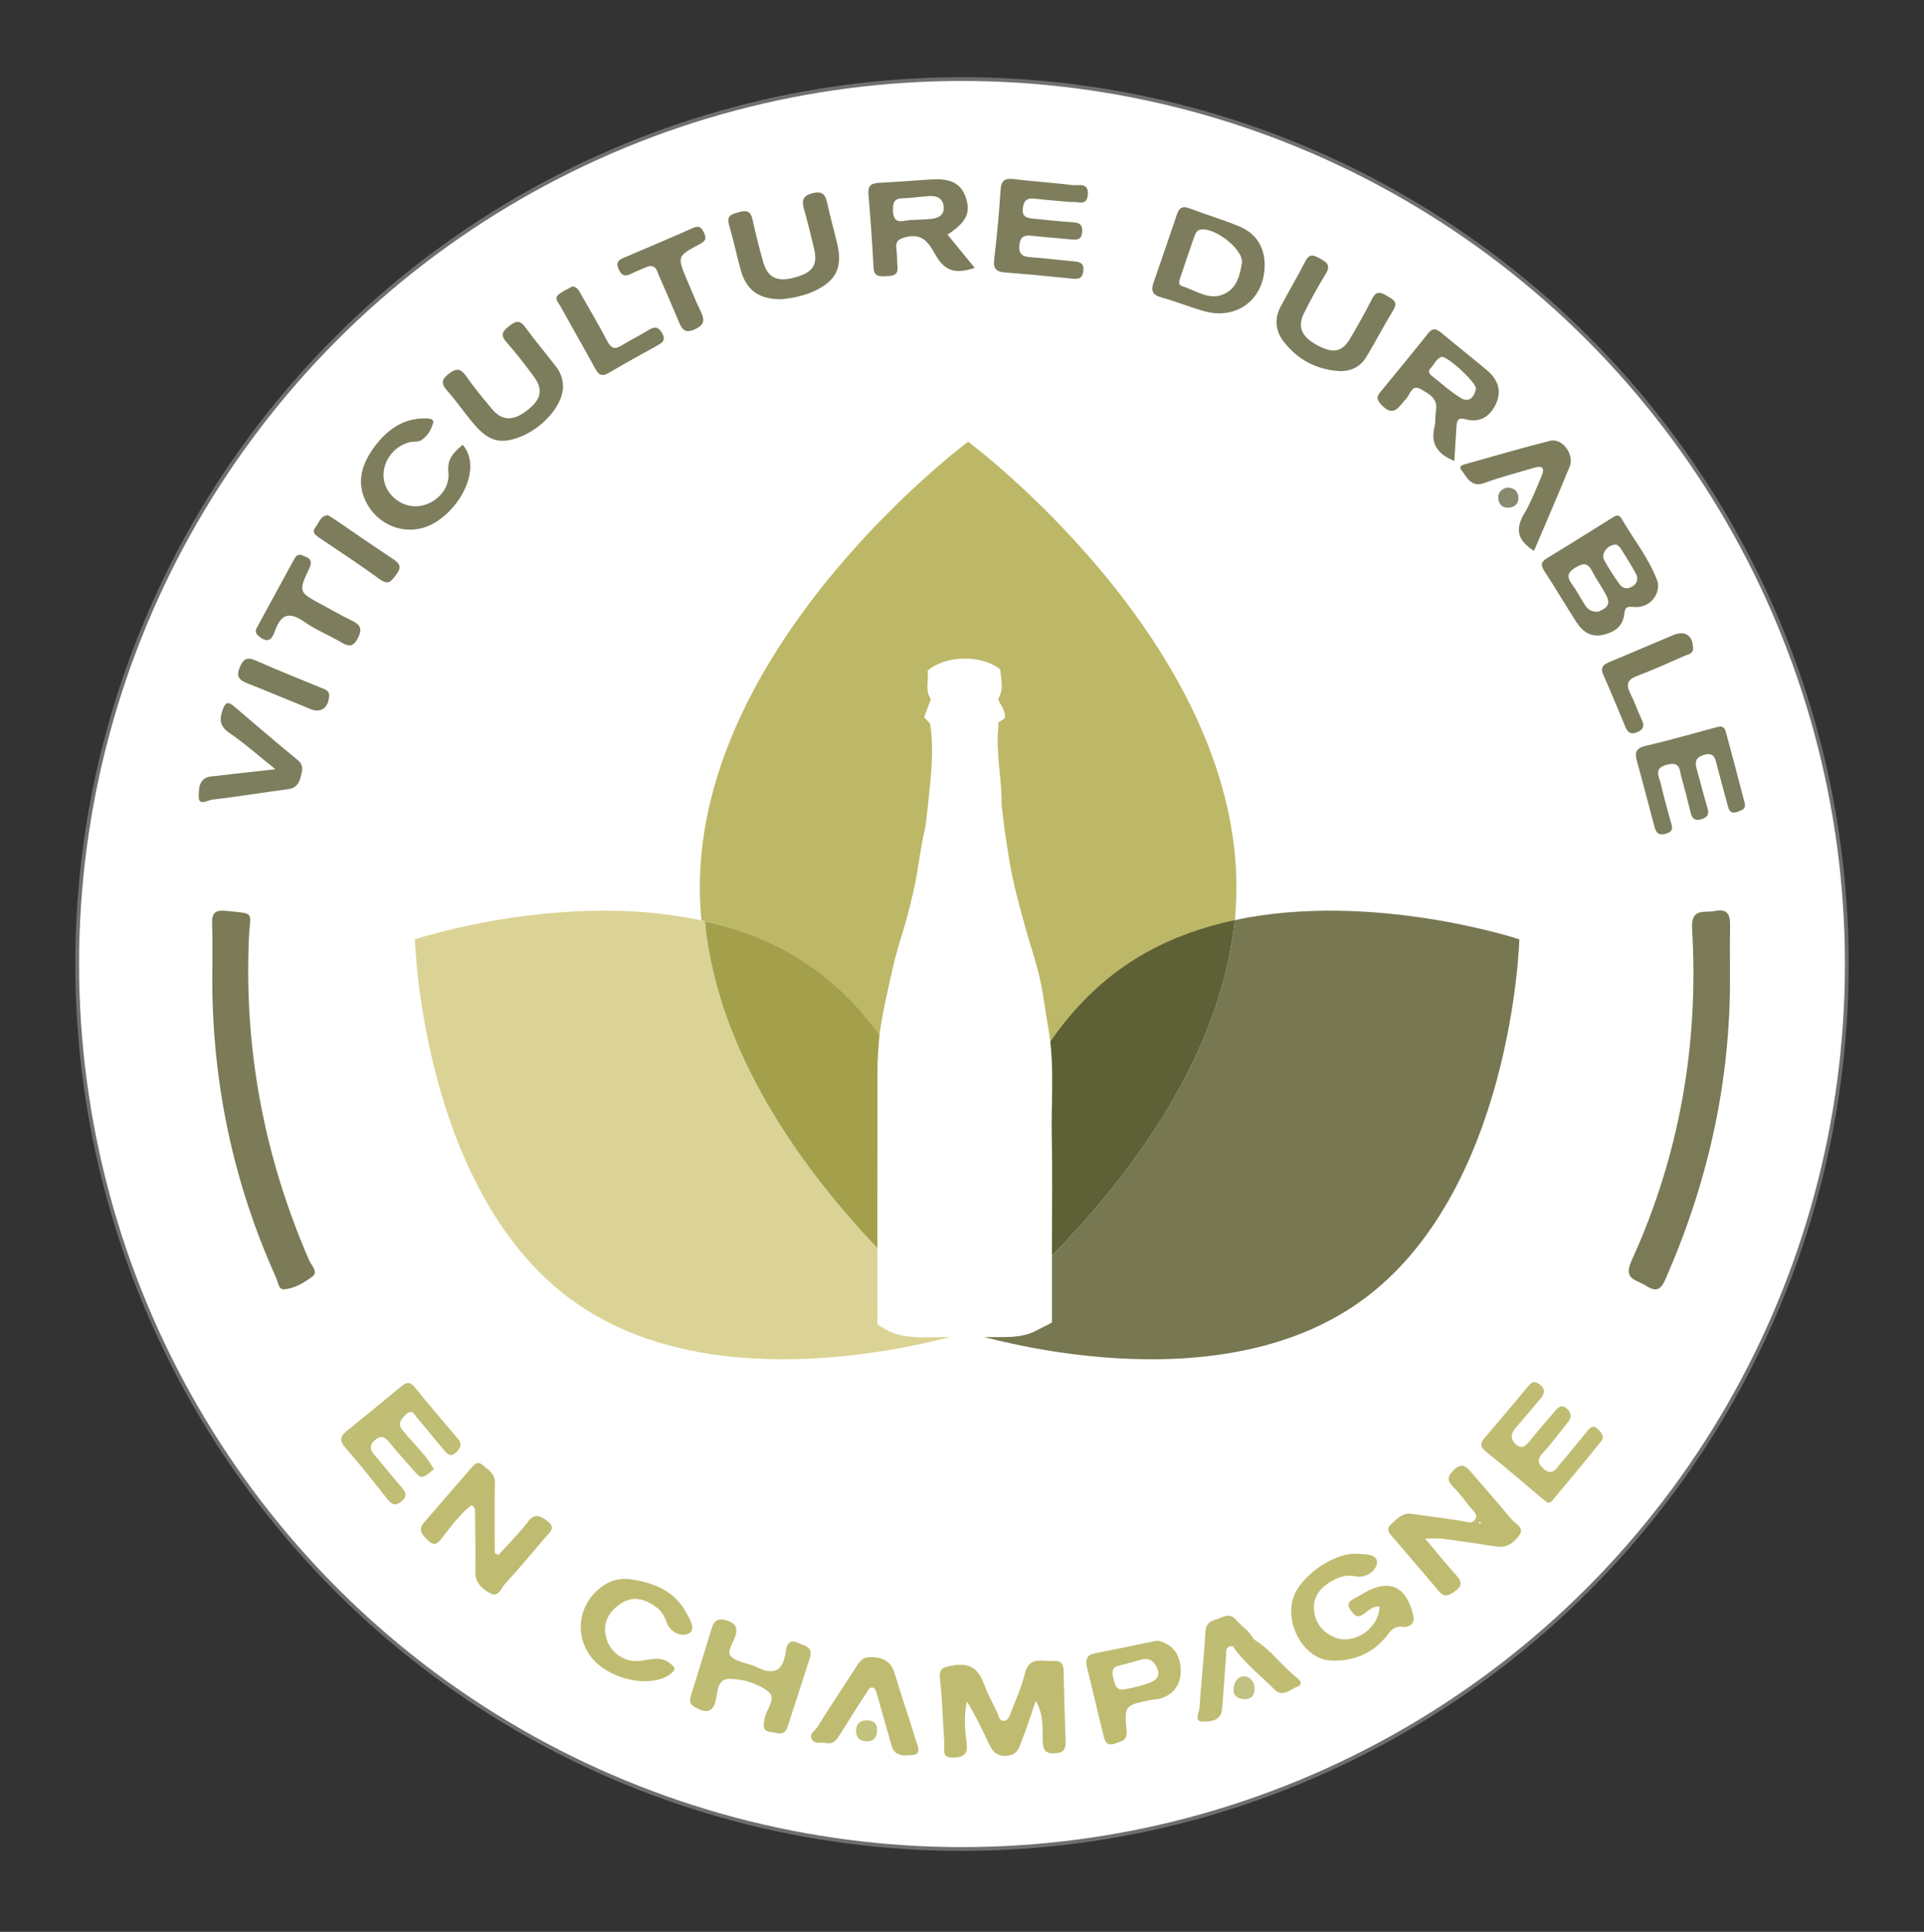
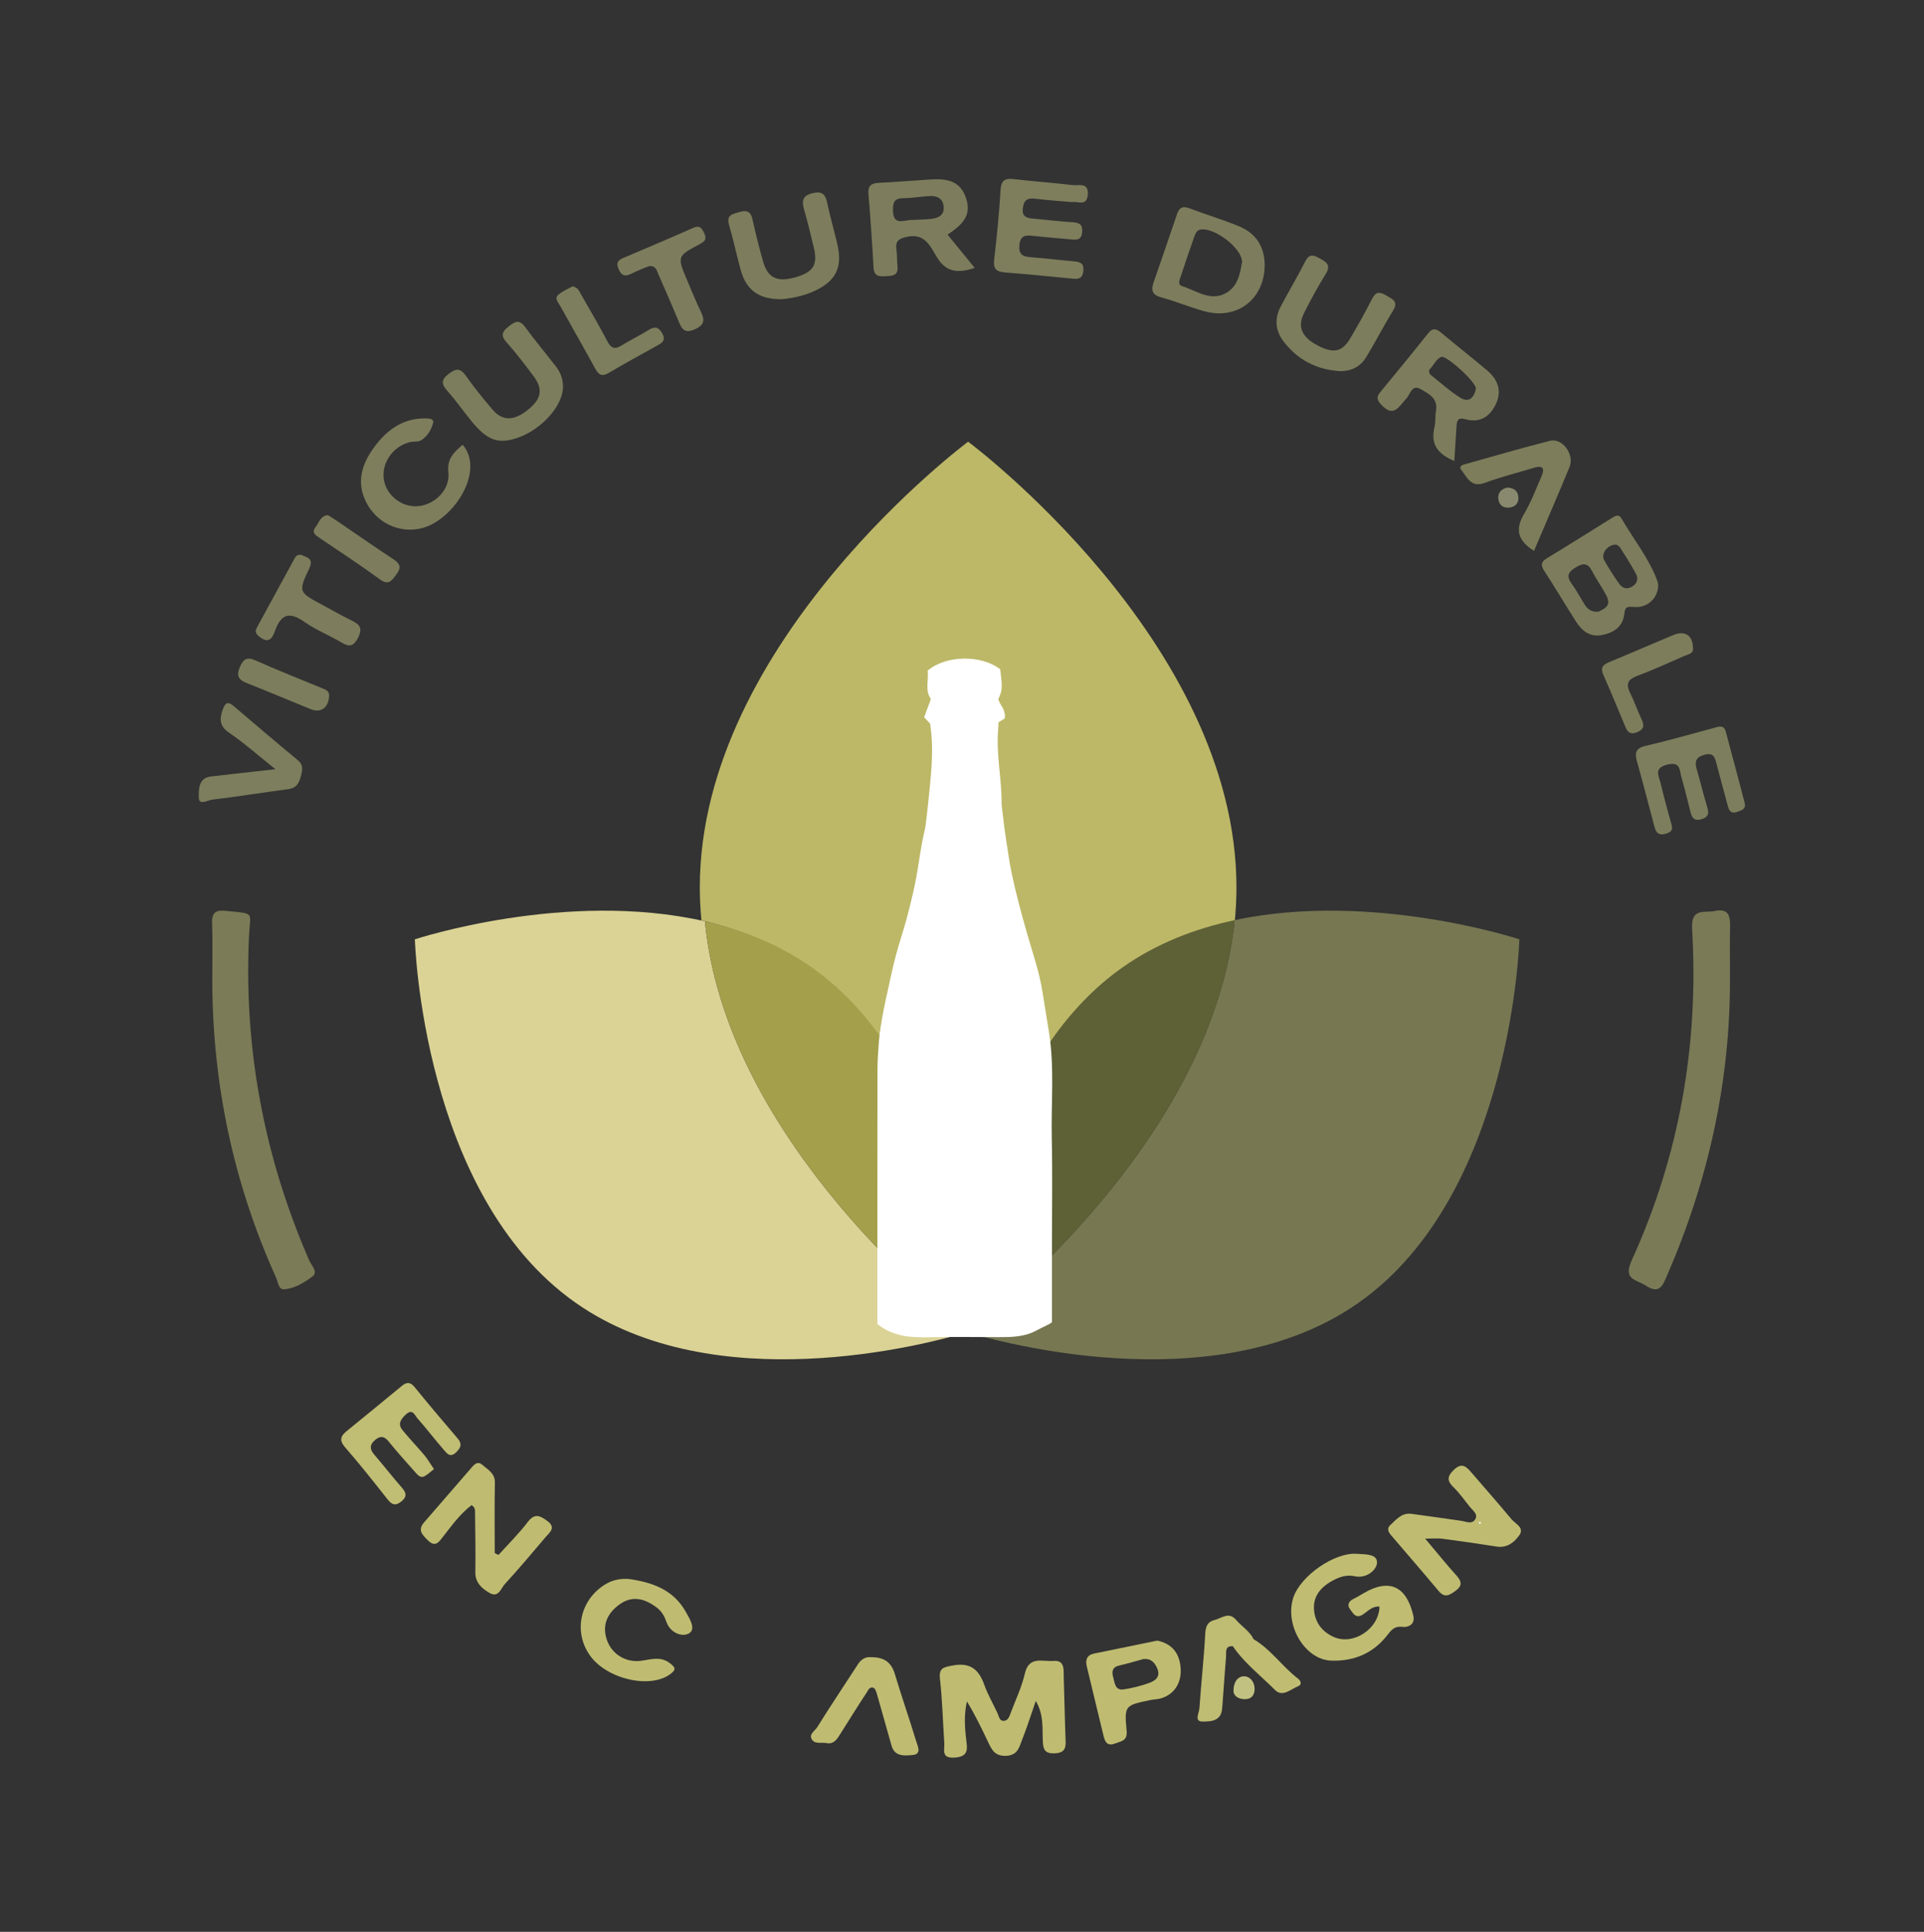
<svg xmlns="http://www.w3.org/2000/svg" version="1.1" x="0px" y="0px" width="511px" height="513px" viewBox="0 0 511 513" enable-background="new 0 0 511 513" xml:space="preserve">
  <rect x="0" y="0" width="511" height="513" fill="#333333" stroke="none" />
  <g id="Calque_3" display="none">
    <rect x="10" y="8.059" display="inline" fill-rule="evenodd" clip-rule="evenodd" fill="#FFFFFF" width="493" height="495.883" />
  </g>
  <g id="Calque_4">
-     <rect x="-22" y="-23" display="none" fill="#878787" width="588" height="576" />
-     <circle fill="#FFFFFF" stroke="#706F6F" stroke-miterlimit="10" cx="255.5" cy="256" r="235" />
-   </g>
+     </g>
  <g id="Calque_5">
    <path fill-rule="evenodd" clip-rule="evenodd" fill="#7B7B57" d="M56.381,260.238c0-5.046,0.125-10.097-0.049-15.137   c-0.1-2.91,1.115-3.479,3.728-3.214c7.918,0.803,6.372,0.131,6.065,6.821c-1.367,29.889,4.046,58.507,15.966,85.929   c0.599,1.38,2.494,3.151,0.883,4.343c-2.191,1.62-4.746,3.22-7.573,3.394c-1.427,0.088-1.56-1.945-2.081-3.103   C61.981,314.148,56.418,287.75,56.381,260.238z" />
    <path fill-rule="evenodd" clip-rule="evenodd" fill="#7A7A57" d="M459.471,259.191c0.155,27.699-5.697,54.169-16.723,79.543   c-1.147,2.641-2.008,5.047-5.604,2.68c-2.494-1.64-6.161-1.498-3.786-6.707c12.745-27.933,17.853-57.424,16.056-88.016   c-0.338-5.767,3.24-4.193,6.054-4.773c3.828-0.79,4.081,1.523,4.025,4.358C459.41,250.58,459.471,254.886,459.471,259.191z" />
    <path fill-rule="evenodd" clip-rule="evenodd" fill="#BFBC71" d="M275.092,451.69c-1.196,3.442-2.296,6.925-3.628,10.314   c-0.768,1.951-1.168,4.15-4.294,4.258c-2.986,0.104-3.789-1.655-4.754-3.699c-1.698-3.596-3.44-7.17-5.606-10.751   c-0.801,3.457-0.603,6.944-0.156,10.437c0.305,2.382,0.458,4.194-3.005,4.474c-3.81,0.31-2.725-2.122-2.852-3.946   c-0.393-5.614-0.506-11.257-1.146-16.841c-0.342-2.989,0.847-3.18,3.323-3.653c4.693-0.899,6.992,1.005,8.455,5.151   c0.927,2.626,2.389,5.06,3.544,7.609c0.363,0.803,0.471,1.921,1.521,1.937c1.249,0.017,1.591-1.191,1.951-2.142   c1.305-3.455,2.926-6.846,3.746-10.418c1.1-4.792,4.767-3.11,7.519-3.36c3.2-0.291,2.745,2.4,2.813,4.404   c0.187,5.632,0.27,11.27,0.497,16.9c0.09,2.21-0.588,3.155-2.982,3.236c-2.49,0.085-2.973-0.997-3.073-3.136   C276.798,458.968,277.289,455.38,275.092,451.69z" />
    <path fill-rule="evenodd" clip-rule="evenodd" fill="#C0BD73" d="M366.384,426.64c-1.831-0.213-3.039,1.167-4.282,2.01   c-2.041,1.385-2.703-0.26-3.496-1.258c-0.911-1.147-0.419-2.192,0.927-2.838c0.935-0.448,1.818-1.004,2.717-1.526   c6.754-3.928,11.306-1.834,13.119,6.017c0.569,2.47-1.558,3.137-2.841,2.978c-2.277-0.285-3.043,0.896-4.188,2.346   c-3.747,4.735-8.821,6.817-14.797,6.611c-6.944-0.239-12.42-9.417-10.052-16.715c1.869-5.761,10.993-12.177,17.025-11.638   c1.957,0.175,5.466-0.091,5.189,2.523c-0.203,1.915-2.929,4.099-5.929,3.418c-2.049-0.465-3.901,0.158-5.576,1.026   c-3.03,1.569-5.415,3.97-5.22,7.619c0.183,3.401,1.95,6.007,5.267,7.492C359.407,437.019,366.247,432.563,366.384,426.64z" />
    <path fill-rule="evenodd" clip-rule="evenodd" fill="#BFBC72" d="M378.518,408.582c3.248,3.854,5.714,6.934,8.354,9.855   c1.419,1.573,1.478,2.741-0.276,3.993c-1.494,1.066-2.825,2.068-4.472,0.095c-4.153-4.974-8.414-9.856-12.618-14.787   c-0.708-0.83-1.282-1.804-0.276-2.732c1.606-1.482,3.069-3.356,5.646-3.008c4.395,0.594,8.785,1.225,13.176,1.852   c1.275,0.183,2.815,0.997,3.693-0.301c0.958-1.417-0.529-2.378-1.345-3.377c-1.402-1.715-2.659-3.58-4.241-5.108   c-1.741-1.682-1.98-2.823-0.08-4.692c2.106-2.068,3.28-1.02,4.663,0.59c3.556,4.14,7.175,8.229,10.662,12.426   c1.03,1.24,3.538,2.259,2.139,4.255c-1.3,1.854-3.22,3.488-5.999,3.053c-4.811-0.753-9.633-1.444-14.459-2.09   C381.95,408.452,380.778,408.582,378.518,408.582z" />
    <path fill-rule="evenodd" clip-rule="evenodd" fill="#BFBC71" d="M132.4,412.92c2.622-2.915,5.444-5.677,7.805-8.79   c1.9-2.506,3.441-1.502,5.211-0.193c2.362,1.749,0.507,3.043-0.561,4.302c-3.534,4.171-7.053,8.36-10.75,12.384   c-1.039,1.129-1.695,3.767-4.043,2.406c-2.025-1.173-3.858-2.691-3.814-5.545c0.081-5.192-0.017-10.389-0.073-15.582   c-0.007-0.692,0.163-1.497-0.921-2.211c-3.072,2.331-5.349,5.515-7.738,8.576c-1.101,1.41-2.001,2.612-3.842,0.795   c-1.479-1.46-2.856-2.702-1.02-4.807c4.272-4.899,8.514-9.826,12.771-14.738c0.735-0.847,1.583-1.48,2.645-0.549   c1.501,1.318,3.425,2.224,3.371,4.811c-0.131,6.215-0.042,12.435-0.042,18.652C131.732,412.594,132.066,412.757,132.4,412.92z" />
    <path fill-rule="evenodd" clip-rule="evenodd" fill="#7E7E5D" d="M284.699,53.669c-3.454-0.31-6.712-0.527-9.95-0.916   c-2.123-0.255-2.896,0.65-3.101,2.648c-0.215,2.114,0.993,2.502,2.636,2.649c3.545,0.316,7.08,0.754,10.629,0.965   c1.854,0.11,2.686,0.688,2.504,2.676c-0.174,1.917-1.286,2.04-2.765,1.897c-3.541-0.341-7.093-0.598-10.629-0.989   c-1.923-0.213-3.034,0.166-3.273,2.414c-0.257,2.406,0.738,3.126,2.92,3.282c3.844,0.275,7.67,0.771,11.511,1.102   c1.684,0.145,2.799,0.473,2.533,2.628c-0.271,2.191-1.54,2.101-3.141,1.942c-5.9-0.583-11.801-1.166-17.71-1.625   c-2.229-0.173-3.099-0.949-2.823-3.336c0.714-6.182,1.333-12.383,1.707-18.594c0.162-2.7,1.313-3.112,3.634-2.838   c5.152,0.607,10.335,0.959,15.487,1.576c1.63,0.195,4.316-0.807,4.049,2.533C288.653,54.979,286.12,53.341,284.699,53.669z" />
    <path fill-rule="evenodd" clip-rule="evenodd" fill="#7D7E5D" d="M463.364,213.18c0.424,1.682-0.732,1.958-1.915,2.402   c-1.563,0.587-2.167-0.11-2.528-1.472c-0.988-3.725-2.039-7.433-2.993-11.166c-0.434-1.691-0.731-3.145-3.161-2.529   c-2.307,0.585-2.744,1.773-2.128,3.865c1.004,3.411,1.82,6.876,2.853,10.277c0.499,1.647,0.038,2.458-1.556,2.976   c-1.707,0.555-2.507-0.145-2.903-1.689c-0.812-3.158-1.547-6.337-2.467-9.463c-0.521-1.762-0.167-4.226-3.727-3.339   c-3.775,0.941-2.214,3.079-1.77,5.007c0.766,3.32,1.694,6.604,2.59,9.893c0.39,1.433,1.143,2.751-1.183,3.434   c-2.422,0.71-2.779-0.769-3.215-2.399c-1.489-5.586-2.918-11.189-4.481-16.755c-0.629-2.239-0.411-3.524,2.24-4.142   c6.063-1.413,12.055-3.121,18.065-4.743c1.321-0.357,2.745-0.974,3.266,0.933C460.072,200.559,461.701,206.875,463.364,213.18z" />
    <path fill-rule="evenodd" clip-rule="evenodd" fill="#C0BD74" d="M115.252,390.122c-0.846,0.658-1.591,1.392-2.472,1.883   c-0.946,0.528-1.674-0.121-2.284-0.816c-2.425-2.772-4.939-5.474-7.229-8.354c-1.249-1.571-2.338-1.563-3.705-0.396   c-1.391,1.188-1.398,2.395-0.198,3.793c2.497,2.911,4.86,5.938,7.379,8.826c1.202,1.378,1.398,2.413-0.155,3.664   c-1.54,1.24-2.509,0.891-3.664-0.575c-3.658-4.646-7.332-9.286-11.215-13.742c-1.604-1.838-1.37-2.975,0.348-4.364   c4.922-3.983,9.804-8.015,14.695-12.036c1.249-1.026,2.237-1.047,3.362,0.336c3.733,4.583,7.545,9.103,11.393,13.592   c1.261,1.473,0.985,2.424-0.36,3.723c-1.573,1.522-2.415,0.351-3.226-0.584c-2.414-2.787-4.66-5.72-7.096-8.485   c-0.702-0.798-1.243-2.65-3.055-0.955c-1.396,1.307-2.174,2.532-0.862,4.145c1.866,2.293,3.93,4.425,5.832,6.689   C113.579,387.462,114.229,388.615,115.252,390.122z" />
-     <path fill-rule="evenodd" clip-rule="evenodd" fill="#C0BD73" d="M411.073,399.09c-0.475-0.369-1.056-0.793-1.607-1.254   c-4.868-4.081-9.646-8.275-14.639-12.198c-1.81-1.42-1.736-2.415-0.421-3.947c3.757-4.381,7.503-8.772,11.162-13.234   c0.963-1.175,1.716-1.992,3.252-0.902c1.618,1.147,1.517,2.414,0.403,3.757c-2.169,2.616-4.356,5.218-6.6,7.771   c-1.426,1.62-1.57,3.199,0.133,4.579c1.621,1.314,2.612,0.096,3.616-1.137c2.143-2.628,4.363-5.192,6.573-7.763   c0.914-1.063,1.807-1.994,3.296-0.601c1.27,1.188,1.122,2.296,0.203,3.479c-1.815,2.336-3.633,4.673-5.532,6.94   c-1.38,1.646-3.611,3.089-1.023,5.396c2.583,2.304,3.642-0.359,4.872-1.74c2.354-2.639,4.506-5.457,6.768-8.179   c0.78-0.94,1.547-1.814,2.871-0.529c0.949,0.922,1.787,2.015,0.942,3.075c-4.328,5.441-8.804,10.767-13.248,16.113   C411.938,398.907,411.564,398.919,411.073,399.09z" />
-     <path fill-rule="evenodd" clip-rule="evenodd" fill="#BFBC73" d="M215.156,440.076c-1.997,6.182-3.986,12.364-5.997,18.54   c-0.834,2.565-2.787,1.489-4.456,1.321c-2.272-0.23-1.894-1.814-1.698-3.307c0.019-0.146,0.062-0.29,0.091-0.436   c0.479-2.357,3.212-5.185,1.015-6.932c-2.786-2.217-6.649-3.419-10.365-3.429c-3.123-0.009-3.124,3.105-3.554,5.28   c-0.693,3.502-2.307,3.954-5.311,2.419c-1.558-0.797-1.859-1.676-1.406-3.142c1.877-6.063,3.764-12.123,5.616-18.192   c0.6-1.964,1.837-2.517,3.737-1.944c1.896,0.573,3.197,1.413,2.592,3.789c-0.505,1.983-2.542,4.471-1.285,5.79   c1.542,1.621,4.542,1.76,6.76,2.849c4.582,2.249,7.086,1.175,7.796-4.073c0.178-1.319,0.675-3.557,3.196-2.369   C213.55,437.023,215.92,437.191,215.156,440.076z" />
    <path fill-rule="evenodd" clip-rule="evenodd" fill="#7D7D5D" d="M207.61,79.454c-5.982,0.07-9.38-2.367-10.858-7.677   c-1.111-3.992-1.945-8.063-3.116-12.035c-0.789-2.672,0.902-2.888,2.695-3.42c1.923-0.572,3.034-0.258,3.513,1.889   c0.836,3.756,1.76,7.497,2.811,11.198c1.217,4.285,3.623,5.509,8.111,4.359c5.046-1.293,6.487-3.288,5.446-7.73   c-0.81-3.458-1.659-6.912-2.635-10.326c-0.667-2.334-0.516-3.777,2.335-4.432c2.711-0.623,3.353,0.565,3.825,2.778   c0.772,3.617,1.806,7.177,2.651,10.779c1.452,6.194-0.382,9.829-6.163,12.479C213.354,78.632,210.315,79.192,207.61,79.454z" />
    <path fill-rule="evenodd" clip-rule="evenodd" fill="#7C7D5C" d="M149.527,102.715c-0.005,5.009-5.637,11.331-12.067,13.551   c-5.095,1.76-8.082,0.699-12.257-4.443c-2.149-2.647-4.112-5.457-6.377-7.999c-1.64-1.841-1.702-2.971,0.381-4.574   c2.028-1.56,3.146-1.433,4.608,0.655c2.122,3.031,4.49,5.9,6.876,8.735c2.67,3.175,5.605,3.225,9.326,0.338   c3.746-2.906,4.317-5.552,1.737-9.023c-2.299-3.093-4.64-6.174-7.208-9.042c-1.687-1.884-1.138-2.903,0.574-4.237   c1.61-1.254,2.788-1.963,4.334,0.151c2.623,3.589,5.49,7,8.216,10.516C148.884,98.909,149.533,100.708,149.527,102.715z" />
    <path fill-rule="evenodd" clip-rule="evenodd" fill="#7E7E5D" d="M122.892,118.114c5.2,6.111-0.469,16.781-7.758,20.891   c-6.539,3.688-14.755,0.962-18.059-6.015c-2.459-5.191-0.876-9.889,2.247-14.165c3.378-4.624,7.694-7.846,13.778-7.721   c0.792,0.017,2.225,0.067,1.935,1.187c-0.479,1.846-1.526,3.612-3.215,4.634c-0.812,0.491-2.032,0.251-3.029,0.5   c-4.526,1.127-7.596,5.709-6.814,10.09c0.737,4.143,4.845,7.276,9.046,6.901c4.538-0.405,8.574-4.447,8.063-8.972   C118.67,121.777,120.611,120.042,122.892,118.114z" />
    <path fill-rule="evenodd" clip-rule="evenodd" fill="#7C7D5C" d="M355.765,98.549c-6.101-0.387-11.103-3-14.822-7.82   c-2.148-2.782-2.547-6.006-0.855-9.215c2.142-4.063,4.504-8.013,6.582-12.107c1.106-2.182,2.277-1.645,3.903-0.757   c1.767,0.965,2.952,1.763,1.562,4.034c-2.089,3.409-4.036,6.918-5.814,10.498c-1.813,3.645-0.557,6.354,3.636,8.556   c4.188,2.198,6.504,1.758,8.643-1.866c2.033-3.444,4.002-6.935,5.803-10.504c1.055-2.087,2.18-1.876,3.859-0.855   c1.584,0.961,3.222,1.519,1.737,3.937c-2.479,4.038-4.648,8.264-7.096,12.323C361.333,97.375,358.877,98.631,355.765,98.549z" />
    <path fill-rule="evenodd" clip-rule="evenodd" fill="#BFBC72" d="M166.958,419.297c6.19,0.868,11.83,2.782,15.151,8.674   c1.043,1.852,2.863,4.664,0.837,5.8c-1.777,0.996-4.915-0.109-5.963-3.107c-0.488-1.399-1.195-2.721-2.424-3.669   c-3.221-2.483-6.624-3.482-10.184-0.82c-3.123,2.336-4.53,5.441-3.181,9.331c1.312,3.784,5.016,6.076,9.137,5.51   c2.642-0.364,5.196-1.261,7.648,0.69c1.35,1.072,1.725,1.598,0.022,2.866c-5.371,4-17.033,1.307-21.437-5.131   c-4.291-6.268-2.453-14.511,4.005-18.6C162.581,419.567,164.638,419.158,166.958,419.297z" />
    <path fill-rule="evenodd" clip-rule="evenodd" fill="#7D7D5B" d="M407.42,146.287c-4.442-2.787-5.028-5.803-2.61-9.868   c1.88-3.161,3.179-6.674,4.652-10.067c0.856-1.97,0.265-2.834-1.948-2.163c-4.392,1.331-8.865,2.432-13.154,4.032   c-3.682,1.374-4.712-1.48-6.237-3.422c-0.857-1.09,0.47-1.389,1.289-1.618c7.415-2.068,14.803-4.251,22.267-6.125   c3.272-0.821,6.544,3.625,5.188,6.925C413.831,131.363,410.648,138.687,407.42,146.287z" />
    <path fill-rule="evenodd" clip-rule="evenodd" fill="#BFBC72" d="M231.434,440.074c3.204-0.025,5.267,1.236,6.222,4.441   c1.764,5.921,3.834,11.75,5.605,17.668c0.393,1.313,1.715,3.672-0.921,3.871c-1.886,0.143-4.679,0.546-5.528-2.414   c-1.293-4.511-2.534-9.035-3.836-13.543c-0.195-0.675-0.438-1.626-0.938-1.863c-1.073-0.508-1.529,0.737-1.931,1.342   c-2.366,3.553-4.583,7.206-6.883,10.803c-0.873,1.363-1.671,2.9-3.754,2.493c-1.278-0.25-2.924,0.337-3.765-0.843   c-1.046-1.47,0.741-2.391,1.351-3.375c3.487-5.624,7.19-11.112,10.781-16.672C228.723,440.61,229.859,439.898,231.434,440.074z" />
    <path fill-rule="evenodd" clip-rule="evenodd" fill="#7D7E5D" d="M73.144,204.267c-4.624-3.69-8.244-6.93-12.226-9.639   c-2.716-1.848-2.669-3.757-1.689-6.38c0.692-1.851,1.451-1.925,2.831-0.75c5.638,4.802,11.266,9.618,16.983,14.324   c1.611,1.326,1.303,2.611,0.862,4.311c-0.499,1.93-1.205,3.152-3.378,3.436c-6.753,0.881-13.478,1.987-20.239,2.791   c-1.123,0.134-3.515,1.693-3.494-0.684c0.017-1.945-0.162-5.085,3.226-5.481C61.312,205.577,66.608,205.001,73.144,204.267z" />
    <path fill-rule="evenodd" clip-rule="evenodd" fill="#7D7D5D" d="M80.074,147.36c1.362,0.729,3.368,0.816,2.046,3.617   c-2.937,6.218-2.783,6.289,3.364,9.584c2.607,1.397,5.168,2.888,7.826,4.176c2.188,1.059,3.137,2.021,1.749,4.692   c-1.489,2.869-2.869,2.064-4.845,0.913c-3.064-1.786-6.42-3.127-9.303-5.154c-3.738-2.628-6.131-2.438-7.795,2.136   c-0.599,1.647-1.436,3.893-4.078,1.862c-0.973-0.748-1.459-1.344-0.812-2.527c3.338-6.097,6.648-12.209,9.979-18.31   C78.571,147.676,79.081,147.16,80.074,147.36z" />
    <path fill-rule="evenodd" clip-rule="evenodd" fill="#7D7D5E" d="M172.319,70.675c-1.385,0.592-3.056,1.205-4.633,2.005   c-1.688,0.857-2.633,0.551-3.409-1.268c-0.748-1.751-0.005-2.376,1.417-2.978c6.134-2.597,12.269-5.193,18.355-7.9   c1.72-0.765,2.283-0.084,2.972,1.361c0.814,1.707,0.093,2.253-1.308,3c-5.91,3.156-5.891,3.209-3.168,9.638   c1.153,2.723,2.255,5.473,3.548,8.129c1.072,2.203,1.138,3.578-1.545,4.784c-2.907,1.307-3.548-0.298-4.396-2.336   c-1.705-4.101-3.477-8.174-5.276-12.234C174.431,71.875,174.272,70.453,172.319,70.675z" />
    <path fill-rule="evenodd" clip-rule="evenodd" fill="#7D7E5D" d="M152.067,76.036c1.415,0.256,1.773,1.298,2.276,2.184   c2.339,4.115,4.767,8.184,6.952,12.379c0.986,1.893,1.941,2.282,3.757,1.161c2.391-1.475,4.934-2.708,7.321-4.188   c1.65-1.024,2.602-0.659,3.52,0.97c0.918,1.63,0.235,2.363-1.14,3.117c-4.413,2.42-8.811,4.869-13.156,7.407   c-1.715,1.001-2.593,0.493-3.472-1.114c-3.054-5.583-6.231-11.098-9.309-16.668c-0.521-0.943-1.742-2.042-0.423-3.111   C149.522,77.256,150.927,76.681,152.067,76.036z" />
    <path fill-rule="evenodd" clip-rule="evenodd" fill="#7D7D5C" d="M449.63,171.759c0.304,1.889-1.18,1.943-2.168,2.375   c-4.197,1.833-8.361,3.764-12.649,5.357c-2.626,0.978-3.011,2.279-1.818,4.638c1.129,2.237,1.927,4.639,3.006,6.905   c0.794,1.668,0.608,2.684-1.244,3.424c-1.672,0.668-2.451,0.044-3.055-1.403c-1.932-4.634-3.84-9.28-5.873-13.871   c-0.965-2.182,0.226-2.813,1.928-3.513c5.602-2.302,11.147-4.741,16.74-7.068C447.446,167.375,449.516,168.752,449.63,171.759z" />
    <path fill-rule="evenodd" clip-rule="evenodd" fill="#BFBC73" d="M327.42,437.145c-2.194-0.108-1.692,1.572-1.791,2.777   c-0.325,3.972-0.593,7.946-0.887,11.919c-0.055,0.737-0.104,1.476-0.195,2.209c-0.396,3.135-3.288,3.1-5.129,3.111   c-2.366,0.018-0.94-2.302-0.86-3.505c0.444-6.629,1.194-13.239,1.547-19.872c0.105-1.979,0.703-3.169,2.482-3.597   c1.849-0.444,3.757-2.282,5.656-0.076c1.522,1.77,3.635,3,4.704,5.182C331.306,436.512,329.793,438.112,327.42,437.145z" />
    <path fill-rule="evenodd" clip-rule="evenodd" fill="#7C7D5C" d="M87.419,184.855c-0.186,3.1-2.189,4.558-4.886,3.47   c-5.63-2.271-11.209-4.667-16.863-6.877c-2.186-0.854-3.009-1.841-1.987-4.261c0.961-2.275,1.956-2.815,4.314-1.757   c5.673,2.544,11.477,4.797,17.217,7.19C86.251,183.052,87.519,183.336,87.419,184.855z" />
    <path fill-rule="evenodd" clip-rule="evenodd" fill="#7D7D5D" d="M87.092,136.8c0.766,0.481,1.527,0.93,2.255,1.426   c4.997,3.4,9.946,6.873,15,10.187c1.828,1.199,2.417,2.18,0.913,4.147c-1.274,1.667-2.017,3.002-4.402,1.258   c-5.231-3.827-10.677-7.361-16.041-11.009c-1.018-0.692-2.114-1.43-1.041-2.782C84.724,138.833,85.088,136.967,87.092,136.8z" />
    <path fill-rule="evenodd" clip-rule="evenodd" fill="#C0BD73" d="M327.42,437.145c1.893-0.464,3.258-2.508,5.527-1.852   c4.596,2.711,7.589,7.232,11.756,10.437c0.627,0.482,1.33,1.53,0.004,2.081c-1.943,0.807-4.109,2.936-6.067,0.975   C334.836,444.975,330.501,441.652,327.42,437.145z" />
    <path fill-rule="evenodd" clip-rule="evenodd" fill="#C1C281" d="M327.609,449.134c-0.022-2.86,1.427-3.961,2.692-3.991   c1.698-0.043,2.888,1.467,2.918,3.283c0.028,1.657-0.816,2.837-2.696,2.795C328.513,451.176,327.635,450.021,327.609,449.134z" />
-     <path fill-rule="evenodd" clip-rule="evenodd" fill="#C2C37C" d="M232.927,459.187c0.071,2.354-0.992,3.206-2.692,3.231   c-1.7,0.025-2.84-0.884-2.882-2.641c-0.045-1.93,0.981-2.98,2.996-2.935C232.216,456.885,232.946,457.943,232.927,459.187z" />
    <path fill-rule="evenodd" clip-rule="evenodd" fill="#88896E" d="M400.272,129.474c1.64,0.043,2.745,0.75,2.97,2.268   c0.26,1.761-0.707,2.881-2.437,3.059c-1.51,0.155-2.626-0.634-2.847-2.19C397.709,130.831,398.73,129.873,400.272,129.474z" />
    <path fill-rule="evenodd" clip-rule="evenodd" fill="#7D7D5D" d="M440.16,154.214c-2.254-6.039-6.334-11.033-9.513-16.542   c-0.769-1.33-1.787-0.588-2.652-0.052c-5.676,3.514-11.306,7.103-17.024,10.545c-1.684,1.013-1.859,1.864-0.788,3.502   c2.921,4.467,5.622,9.076,8.513,13.564c1.535,2.386,3.697,3.987,6.71,3.419c3.13-0.591,5.657-2.2,6.001-5.659   c0.222-2.222,1.188-1.873,2.859-1.793c3.477,0.168,6.147-2.541,6.123-5.814C440.333,155.084,440.313,154.624,440.16,154.214z    M424.543,162.44c-2.184,0.138-3.027-0.886-3.754-2.031c-1.102-1.739-2.044-3.59-3.261-5.242c-1.442-1.958-1.306-3.109,0.931-4.472   c2.169-1.32,3.317-1.16,4.46,1.083c1.132,2.219,2.644,4.245,3.767,6.467C428.105,161.058,425.863,161.726,424.543,162.44z    M433.561,155.725c-1.388,0.868-2.64,0.532-3.493-0.669c-1.447-2.038-2.815-4.147-4.021-6.335c-0.926-1.68,0.955-4.215,3.298-4.101   c0.18,0.15,0.721,0.427,1.002,0.87c1.418,2.236,2.845,4.473,4.109,6.796C435.152,153.568,434.958,154.851,433.561,155.725z" />
    <path fill-rule="evenodd" clip-rule="evenodd" fill="#FFFFFE" d="M393.365,404.422c-0.113,0.081-0.236,0.236-0.337,0.223   c-0.104-0.012-0.187-0.189-0.278-0.295c0.114-0.081,0.235-0.235,0.34-0.225C393.191,404.137,393.273,404.315,393.365,404.422z" />
    <path fill-rule="evenodd" clip-rule="evenodd" fill="#7D7D5D" d="M251.657,62.303c5.013-3.271,6.234-5.836,4.848-9.873   c-1.586-4.623-5.355-5.008-9.399-4.766c-4.58,0.275-9.154,0.668-13.736,0.893c-2.032,0.1-2.898,0.806-2.716,2.983   c0.546,6.49,1.006,12.99,1.35,19.493c0.129,2.45,1.534,2.387,3.309,2.3c1.767-0.087,3.323-0.146,3.053-2.595   c-0.162-1.469-0.051-2.974-0.278-4.429c-0.355-2.274,0.562-2.904,2.769-3.413c4.874-1.122,6.304,2.707,8.011,5.463   c2.565,4.145,5.718,4.15,10.021,2.799C256.313,68.005,253.994,65.166,251.657,62.303z M247.31,58.128   c-1.611,0.173-3.241,0.195-4.865,0.286c-2.123-0.174-5.296,1.907-5.283-2.712c0.006-1.983,0.387-3.023,2.598-3.06   c2.354-0.04,4.699-0.427,7.056-0.577c1.992-0.127,3.601,0.576,3.815,2.774C250.854,57.125,249.248,57.92,247.31,58.128z" />
    <path fill-rule="evenodd" clip-rule="evenodd" fill="#7D7D5D" d="M394.937,98.332c-3.966-3.345-8.063-6.533-12.036-9.869   c-1.34-1.125-2.31-1.579-3.633,0.09c-4.144,5.227-8.396,10.368-12.63,15.524c-0.979,1.191-1.114,1.946,0.145,3.315   c3.428,3.732,4.735,0.523,6.717-1.547c1.035-1.083,1.44-3.909,3.852-2.496c2.072,1.212,4.61,2.383,4.037,5.674   c-0.253,1.455-0.062,3-0.406,4.423c-1.049,4.323,0.678,7.062,5.275,8.979c0.203-3.277,0.377-6.213,0.569-9.146   c0.098-1.467,0.292-2.539,2.374-1.957c3.937,1.101,6.651-0.778,8.203-4.278C398.943,103.57,397.667,100.636,394.937,98.332z    M387.932,105.662c-2.761-1.692-5.195-3.92-7.75-5.942c-0.64-0.505-0.948-1.191-0.272-1.879c1.02-1.037,1.532-2.577,2.944-3.093   c1.668-0.183,9.414,6.989,9.13,8.496C391.564,105.453,390.21,107.06,387.932,105.662z" />
    <path fill-rule="evenodd" clip-rule="evenodd" fill="#7D7D5D" d="M329.205,60.152c-4.359-1.826-8.921-3.16-13.344-4.843   c-1.862-0.709-2.701-0.084-3.278,1.632c-2.034,6.034-4.113,12.053-6.204,18.068c-0.702,2.023-0.412,3.278,1.963,3.935   c3.85,1.063,7.569,2.588,11.412,3.677c8.792,2.492,16.169-3.211,16.135-12.349C335.818,65.473,333.554,61.975,329.205,60.152z    M324.992,78.133c-3.936,1.708-7.39-1.014-10.968-2.122c-1.388-0.43-0.698-1.769-0.402-2.677c1.136-3.506,2.331-6.993,3.566-10.465   c0.233-0.655,0.623-1.522,1.168-1.751c3.276-1.377,11.502,4.505,11.525,8.457C329.339,72.834,328.665,76.538,324.992,78.133z" />
    <path fill-rule="evenodd" clip-rule="evenodd" fill="#BFBC71" d="M313.463,442.014c-0.581-3.716-2.793-5.645-6.105-6.347   c-5.778,1.186-11.292,2.321-16.809,3.447c-1.928,0.393-2.302,1.725-1.916,3.353c1.461,6.19,2.997,12.363,4.476,18.552   c0.403,1.695,1.11,2.742,3.074,1.957c1.571-0.628,3.3-0.632,3.037-3.385c-0.642-6.717-0.453-6.741,6.398-8.158   c0.871-0.18,1.79-0.165,2.639-0.408C312.197,449.896,314.146,446.378,313.463,442.014z M305.301,446.877   c-2.207,0.81-4.533,1.396-6.858,1.744c-2.35,0.351-2.379-1.813-2.799-3.279c-0.389-1.361-0.281-2.631,1.562-3.046   c2.163-0.487,4.289-1.143,6.432-1.725c2.047-0.219,3.073,0.907,3.757,2.573C308.26,445.263,306.829,446.316,305.301,446.877z" />
  </g>
  <g id="Calque_3_-_copie">
    <g>
      <path fill="#BDB867" d="M256.436,342.719c2.474-20.522,11.227-63.8,41.764-85.238c9.063-6.363,19.285-10.263,29.706-12.486    c0.316-3.092,0.486-6.216,0.486-9.37c0-65.351-71.264-118.329-71.264-118.329s-71.263,52.978-71.263,118.329    c0,2.959,0.15,5.893,0.429,8.798c9.922,2.27,19.625,6.096,28.272,12.167C245.555,278.344,254.109,322.585,256.436,342.719z" />
      <path fill="#DBD395" d="M187.217,244.657c-36.98-8.459-77.029,4.782-77.029,4.782s1.844,67.836,42.719,96.53    c36.853,25.871,92.84,11.098,103.507,7.938c0.008-0.215,0.022-0.532,0.044-0.951C246.479,345.092,192.554,300.207,187.217,244.657    z" />
      <path fill="#A39F4B" d="M256.458,352.956c0.093-1.77,0.331-5.283,0.899-10.002c-2.325-20.135-10.88-64.376-41.868-86.13    c-8.647-6.071-18.35-9.896-28.272-12.167C192.554,300.207,246.479,345.092,256.458,352.956z" />
      <path fill="#777752" d="M327.937,244.337c-6.23,60.971-70.777,108.958-70.777,108.958s-0.257-0.19-0.727-0.553    c-0.252,0.076-0.556,0.169-0.91,0.274c-0.01,0.214-0.013,0.338-0.013,0.338s64.428,21.311,105.303-7.385    c40.876-28.694,42.719-96.53,42.719-96.53S364.51,236.536,327.937,244.337z" />
      <path fill="#5E6136" d="M256.466,342.062c0.743,6.424,0.853,10.401,0.853,10.401s-0.312,0.103-0.886,0.279    c0.47,0.362,0.727,0.553,0.727,0.553s64.547-47.987,70.777-108.958c-10.42,2.223-20.643,6.124-29.706,12.486    C267.693,278.262,258.94,321.538,256.466,342.062z" />
      <path fill="#777752" d="M255.566,352.064c-0.021,0.419-0.036,0.736-0.044,0.952c0.354-0.105,0.658-0.198,0.91-0.274    C256.198,352.56,255.907,352.333,255.566,352.064z" />
      <path fill="#777752" d="M256.466,342.062c-0.567,4.72-0.806,8.233-0.899,10.003c0.341,0.269,0.632,0.495,0.866,0.678    c0.574-0.177,0.886-0.279,0.886-0.279S257.209,348.485,256.466,342.062z" />
    </g>
    <path fill-rule="evenodd" clip-rule="evenodd" fill="#FFFFFF" d="M233.028,351.608c0-22.425-0.019-45.157,0.028-67.888   c0.005-2.326,0.198-4.565,0.359-6.969c0.32-4.776,2.254-13.282,2.287-13.317c0.848-3.968,1.411-6.584,2.252-9.792   c0.825-3.146,1.946-6.353,2.789-9.488c1.302-4.836,2.452-9.628,3.234-14.867c0.457-3.069,1.067-6.521,1.377-7.739   c0.582-2.298,0.577-3.285,1.046-7.168c0.704-7.375,1.816-14.562,0.626-22.242c-0.315-0.333-0.921-0.967-1.579-1.659   c0.563-1.527,1.132-3.072,1.792-4.861c-1.649-2.246-0.526-5.034-0.861-7.518c4.672-4.081,14.215-4.342,19.272-0.358   c0.612,5.09,0.584,5.515-0.527,7.948c0.489,1.577,2.029,2.749,1.75,5.075c-0.444,0.279-1.194,0.749-1.674,1.048   c-0.038,0.893-0.038,1.328-0.078,1.759c-0.632,6.753,1.004,13.405,0.894,20.134c0.401,3.305,0.734,6.377,1.262,9.716   c0.469,2.971,0.819,5.627,1.417,8.494c1.074,5.16,2.471,10.23,3.893,15.309c1.497,5.334,3.403,10.556,4.271,16.111   c0.566,3.615,1.185,7.229,1.757,10.854c1.48,9.392,0.521,18.789,0.728,28.176c0.208,9.504,0.046,19.017,0.046,28.524   c0,6.686,0,13.371,0,20.235c-0.686,0.59-1.636,0.871-4.292,2.278c-3.136,1.66-6.686,1.687-9.974,1.678   c-5.943-0.018-11.889-0.089-17.83,0.021C242.395,355.195,237.569,355.176,233.028,351.608z" />
  </g>
</svg>